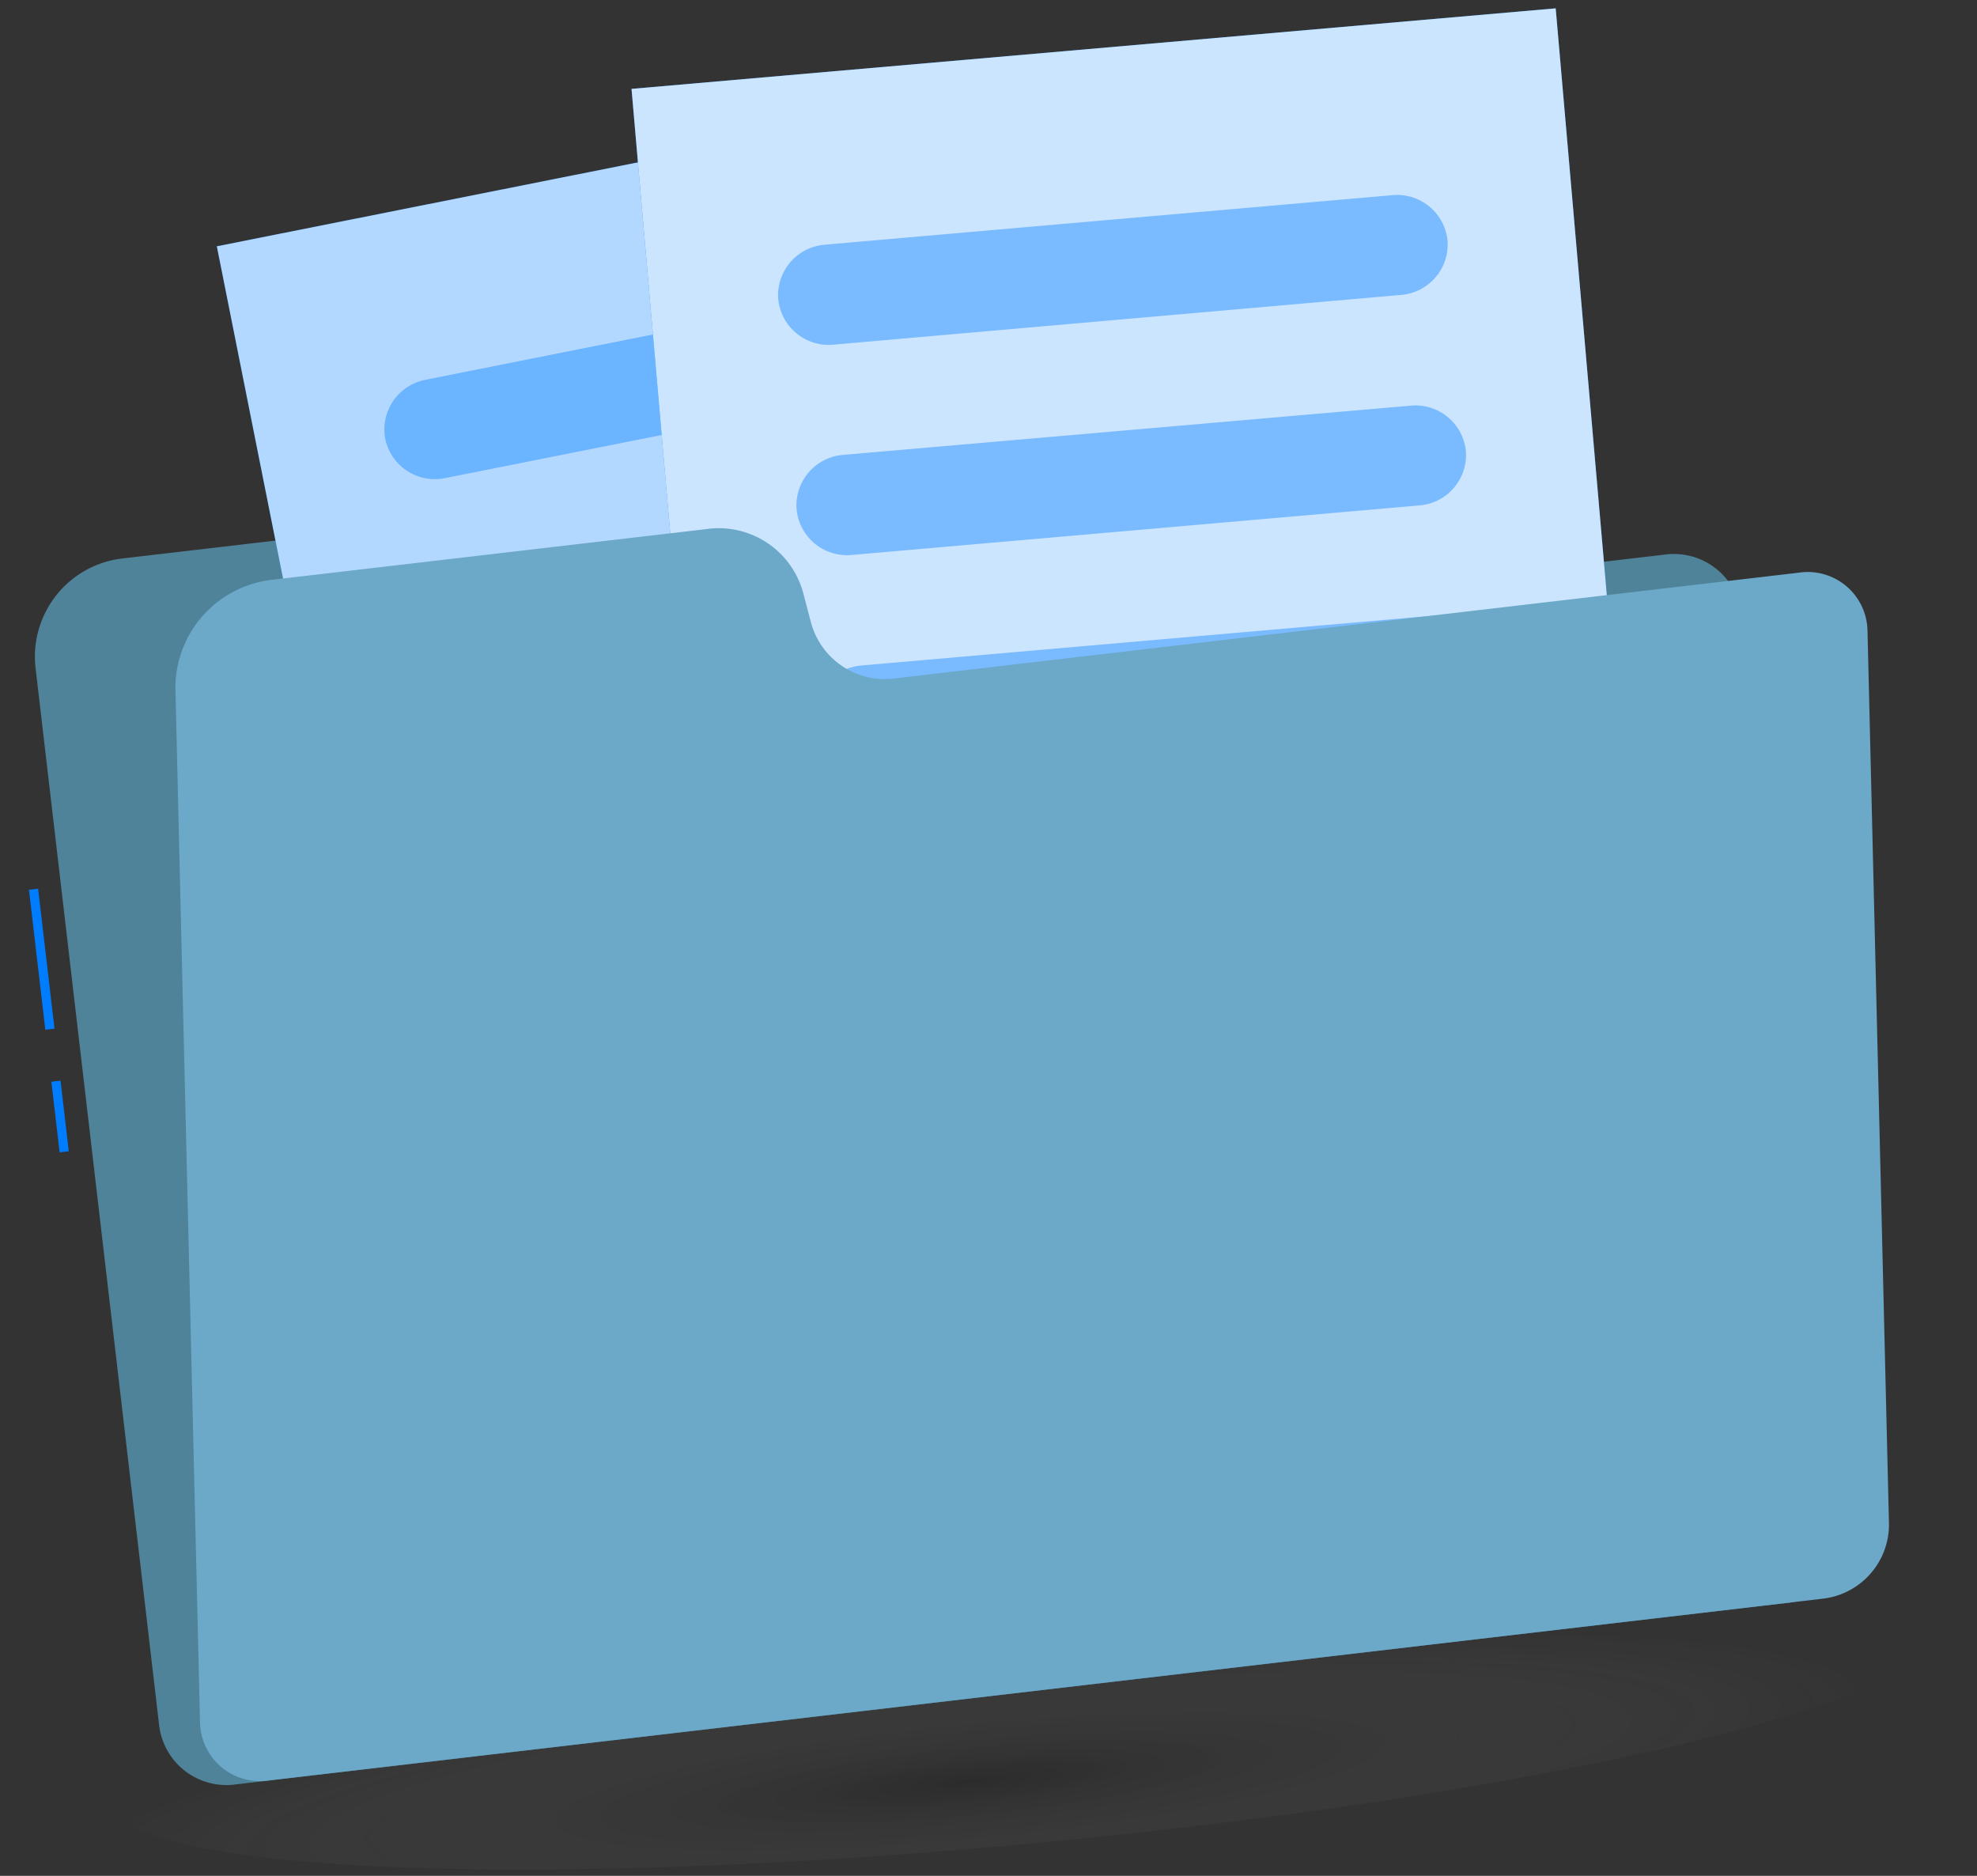
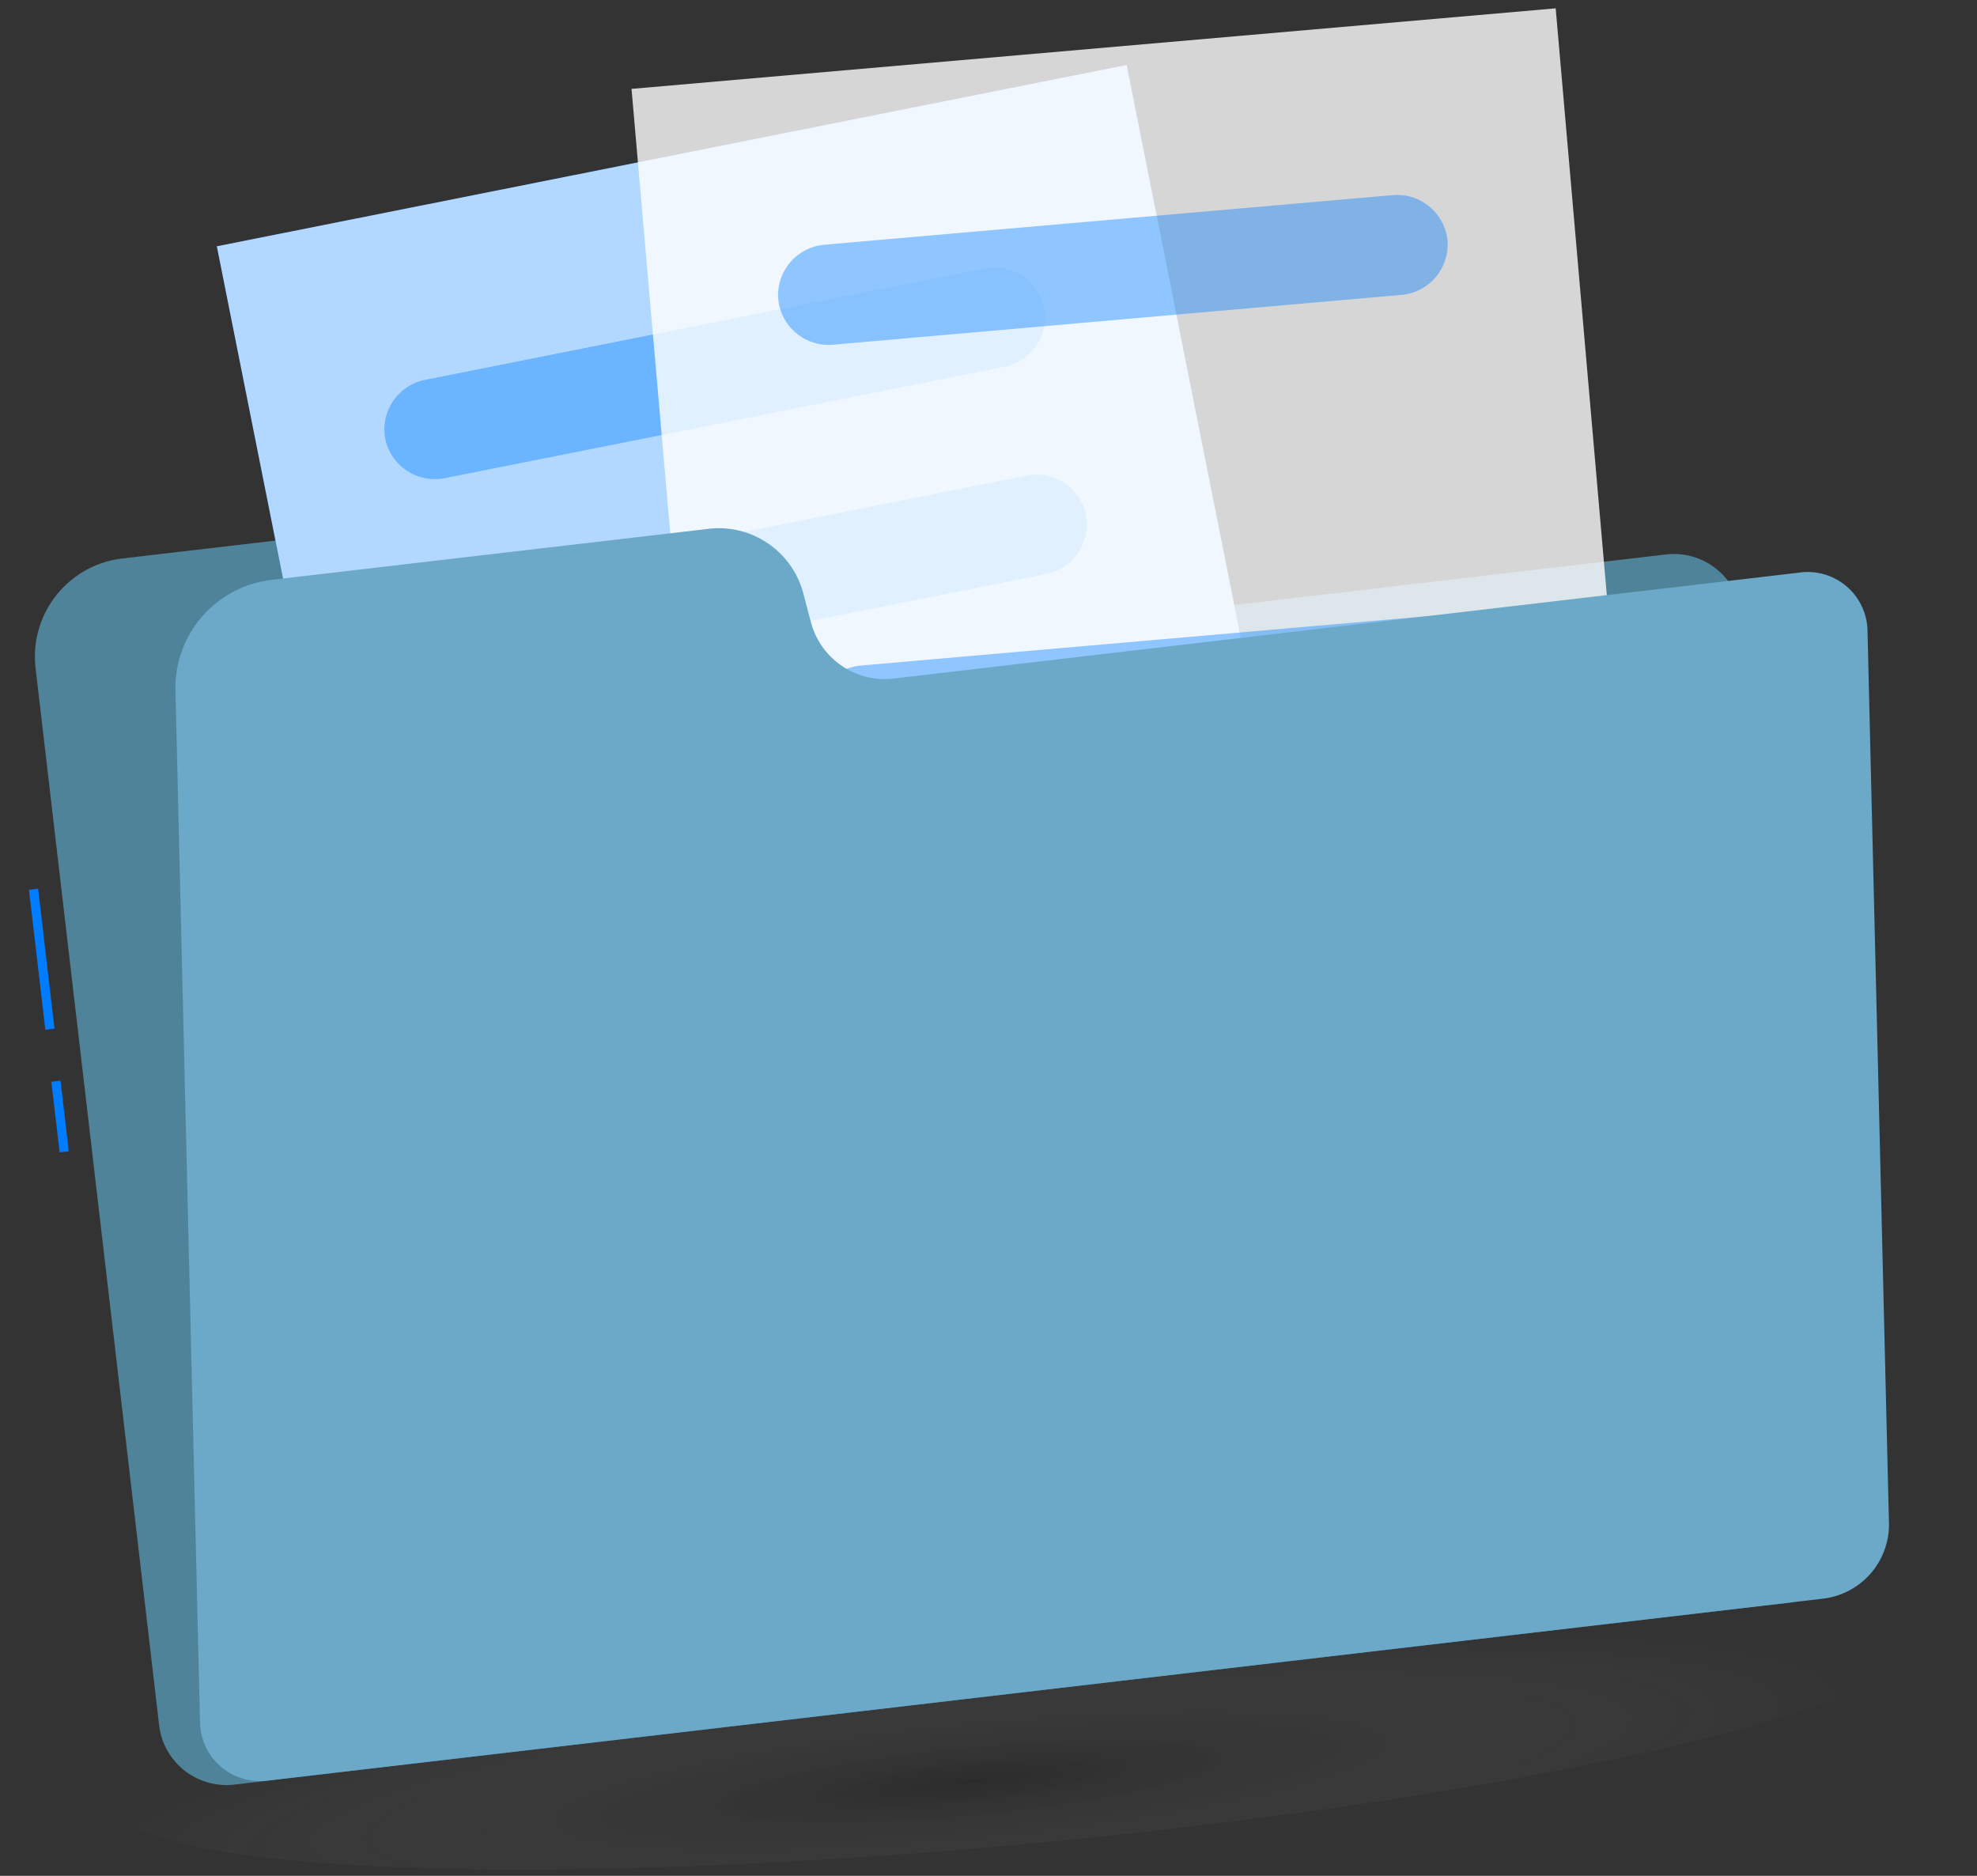
<svg xmlns="http://www.w3.org/2000/svg" id="Capa_1" data-name="Capa 1" width="195" height="185" viewBox="0 0 195 185">
  <rect x="0" y="0" width="195" height="185" fill="#333333" stroke="none" />
  <defs>
    <style>
      .cls-1 {
        opacity: 0.15;
        fill: url(#Degradado_sin_nombre_9);
      }

      .cls-2 {
        fill: #007cff;
      }

      .cls-3 {
        fill: #4f839a;
      }

      .cls-4, .cls-6 {
        fill: #fff;
      }

      .cls-4 {
        opacity: 0.7;
      }

      .cls-5 {
        opacity: 0.4;
      }

      .cls-6 {
        opacity: 0.8;
      }

      .cls-7 {
        fill: #6ca8c8;
      }
    </style>
    <radialGradient id="Degradado_sin_nombre_9" data-name="Degradado sin nombre 9" cx="-2025.73" cy="695.59" r="55.13" gradientTransform="matrix(1.62, 0, -0.02, 0.22, 3390.74, 22.13)" gradientUnits="userSpaceOnUse">
      <stop offset="0" />
      <stop offset="1" stop-color="#fff" stop-opacity="0" />
    </radialGradient>
  </defs>
  <g>
    <ellipse class="cls-1" cx="101" cy="169.26" rx="90.41" ry="12.56" transform="translate(-15.45 10.24) rotate(-5.39)" />
    <g>
      <rect class="cls-2" x="3.66" y="87.65" width="0.91" height="13.9" transform="translate(-10.96 1.12) rotate(-6.67)" />
      <rect class="cls-2" x="5.47" y="106.61" width="0.91" height="7.01" transform="translate(-12.75 1.43) rotate(-6.67)" />
      <path class="cls-3" d="M66.29,59.49l-1.07-3a9.76,9.76,0,0,0-10.31-6.41l-42.86,5A9.75,9.75,0,0,0,3.51,65.9L15.7,170.18A6.68,6.68,0,0,0,23.12,176l153.31-17.93a6.69,6.69,0,0,0,5.87-7.41L171.75,60.55a6.69,6.69,0,0,0-7.41-5.87l-89,10.42A8.53,8.53,0,0,1,66.29,59.49Z" />
      <g>
        <g>
          <rect class="cls-2" x="32.83" y="14.13" width="91.5" height="126.06" transform="translate(-13.57 16.85) rotate(-11.27)" />
          <rect class="cls-4" x="32.83" y="14.13" width="91.5" height="126.06" transform="translate(-13.57 16.85) rotate(-11.27)" />
        </g>
        <g class="cls-5">
          <path class="cls-2" d="M99.14,36.16l-55.28,11A5,5,0,0,1,38,43.29h0a5,5,0,0,1,3.89-5.82l55.28-11A5,5,0,0,1,103,30.34h0A5,5,0,0,1,99.14,36.16Z" />
          <path class="cls-2" d="M103.22,56.6l-55.28,11a4.94,4.94,0,0,1-5.82-3.88h0A5,5,0,0,1,46,57.91l55.28-11a4.94,4.94,0,0,1,5.82,3.88h0A4.94,4.94,0,0,1,103.22,56.6Z" />
-           <path class="cls-2" d="M107.29,77.05,52,88.06a4.94,4.94,0,0,1-5.82-3.88h0a5,5,0,0,1,3.89-5.82l55.28-11a5,5,0,0,1,5.82,3.89h0A5,5,0,0,1,107.29,77.05Z" />
          <path class="cls-2" d="M111.37,97.49l-55.28,11a5,5,0,0,1-5.82-3.89h0a4.94,4.94,0,0,1,3.88-5.82l55.28-11a5,5,0,0,1,5.82,3.89h0A4.94,4.94,0,0,1,111.37,97.49Z" />
          <path class="cls-2" d="M100.33,120.94l-40.17,8a5,5,0,0,1-5.82-3.89h0a5,5,0,0,1,3.89-5.82l40.17-8a4.94,4.94,0,0,1,5.82,3.88h0A5,5,0,0,1,100.33,120.94Z" />
        </g>
      </g>
      <g>
        <g>
-           <rect class="cls-2" x="67.59" y="4.55" width="91.5" height="126.06" transform="translate(-5.44 10.1) rotate(-4.98)" />
          <rect class="cls-6" x="67.59" y="4.55" width="91.5" height="126.06" transform="translate(-5.44 10.1) rotate(-4.98)" />
        </g>
        <g class="cls-5">
          <path class="cls-2" d="M138.28,29.08,82.12,34a5,5,0,0,1-5.36-4.5h0a5,5,0,0,1,4.5-5.36l56.16-4.9a5,5,0,0,1,5.36,4.51h0A5,5,0,0,1,138.28,29.08Z" />
-           <path class="cls-2" d="M140.08,49.84l-56.15,4.9a5,5,0,0,1-5.36-4.51h0a5,5,0,0,1,4.5-5.36L139.23,40a5,5,0,0,1,5.36,4.5h0A5,5,0,0,1,140.08,49.84Z" />
-           <path class="cls-2" d="M141.89,70.61,85.74,75.5A5,5,0,0,1,80.38,71h0a5,5,0,0,1,4.5-5.36L141,60.75a5,5,0,0,1,5.36,4.5h0A5,5,0,0,1,141.89,70.61Z" />
+           <path class="cls-2" d="M141.89,70.61,85.74,75.5A5,5,0,0,1,80.38,71h0a5,5,0,0,1,4.5-5.36L141,60.75a5,5,0,0,1,5.36,4.5h0Z" />
          <path class="cls-2" d="M143.7,91.37l-56.15,4.9a5,5,0,0,1-5.36-4.5h0a4.94,4.94,0,0,1,4.5-5.36l56.16-4.9a5,5,0,0,1,5.36,4.5h0A5,5,0,0,1,143.7,91.37Z" />
-           <path class="cls-2" d="M130.17,113.48,89.36,117a5,5,0,0,1-5.36-4.5h0a5,5,0,0,1,4.5-5.36l40.81-3.55a5,5,0,0,1,5.36,4.5h0A5,5,0,0,1,130.17,113.48Z" />
        </g>
      </g>
      <path class="cls-7" d="M80,61.43l-.79-3a8.63,8.63,0,0,0-9.61-6.24l-42.85,5a10.74,10.74,0,0,0-9.45,10.61l2.43,102.07a5.9,5.9,0,0,0,6.79,5.72l153.32-17.93a7.37,7.37,0,0,0,6.48-7.27L184.2,62.2a5.9,5.9,0,0,0-6.79-5.72l-89,10.41A7.55,7.55,0,0,1,80,61.43Z" />
    </g>
  </g>
</svg>